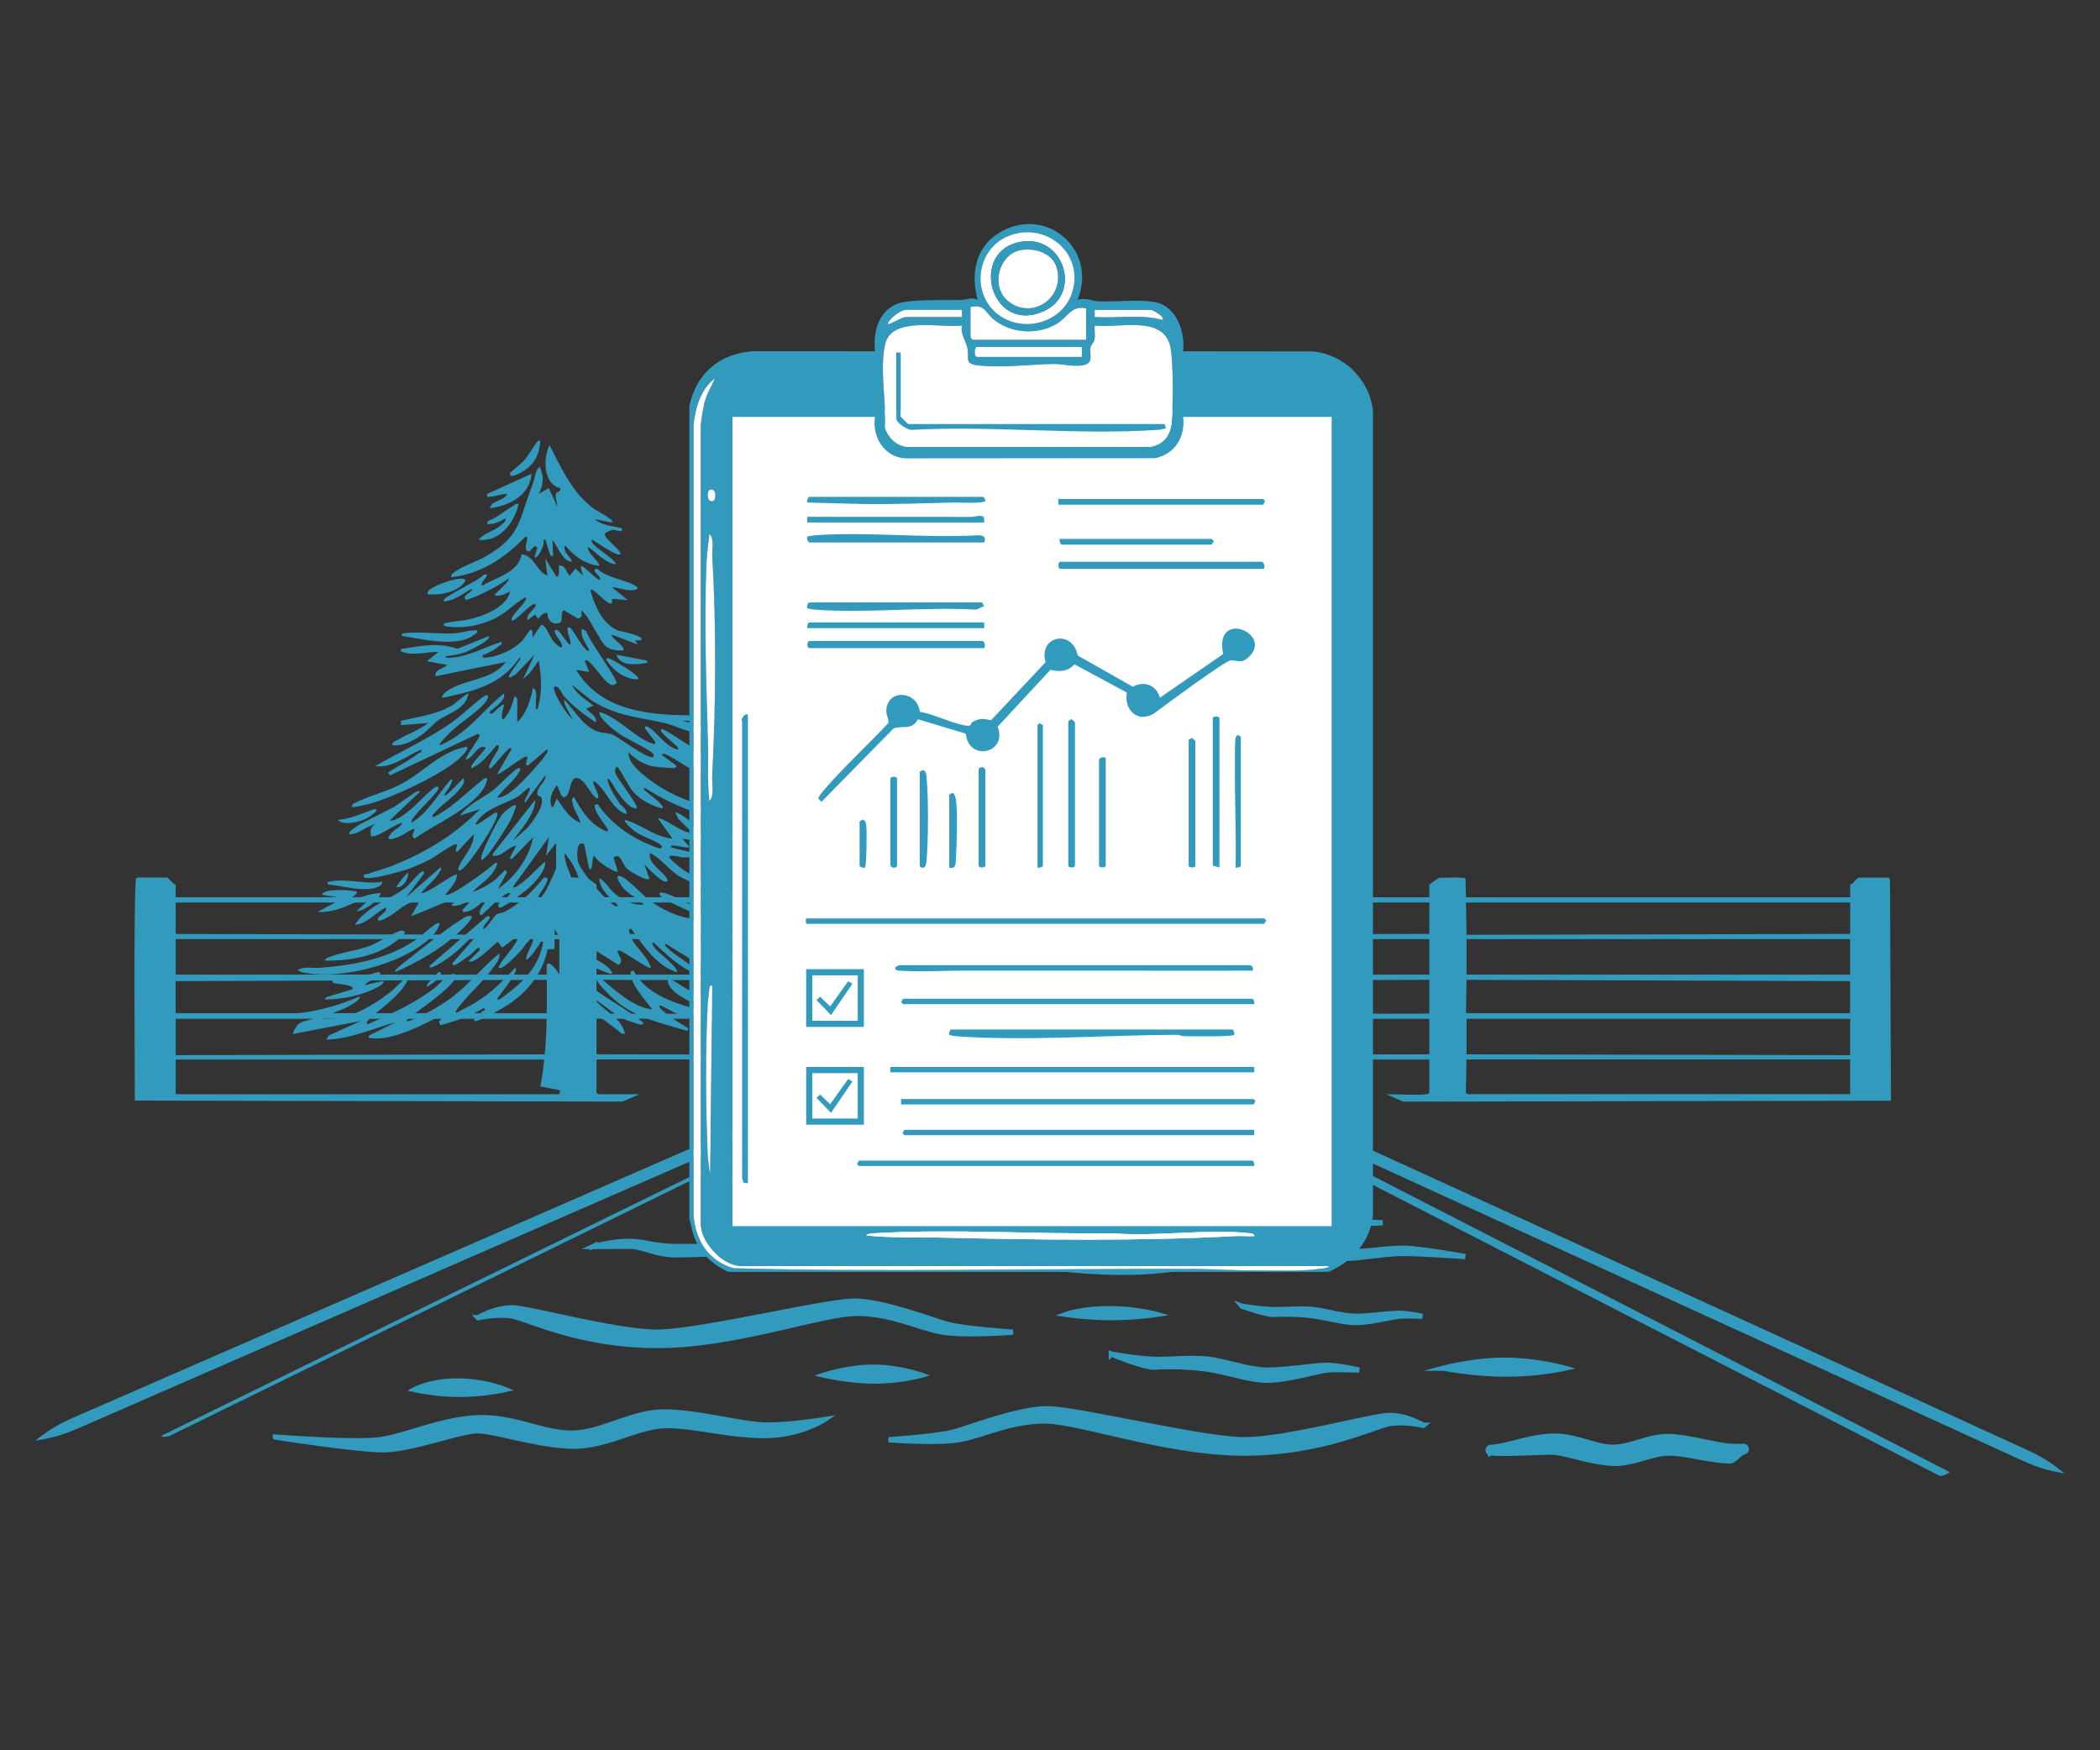
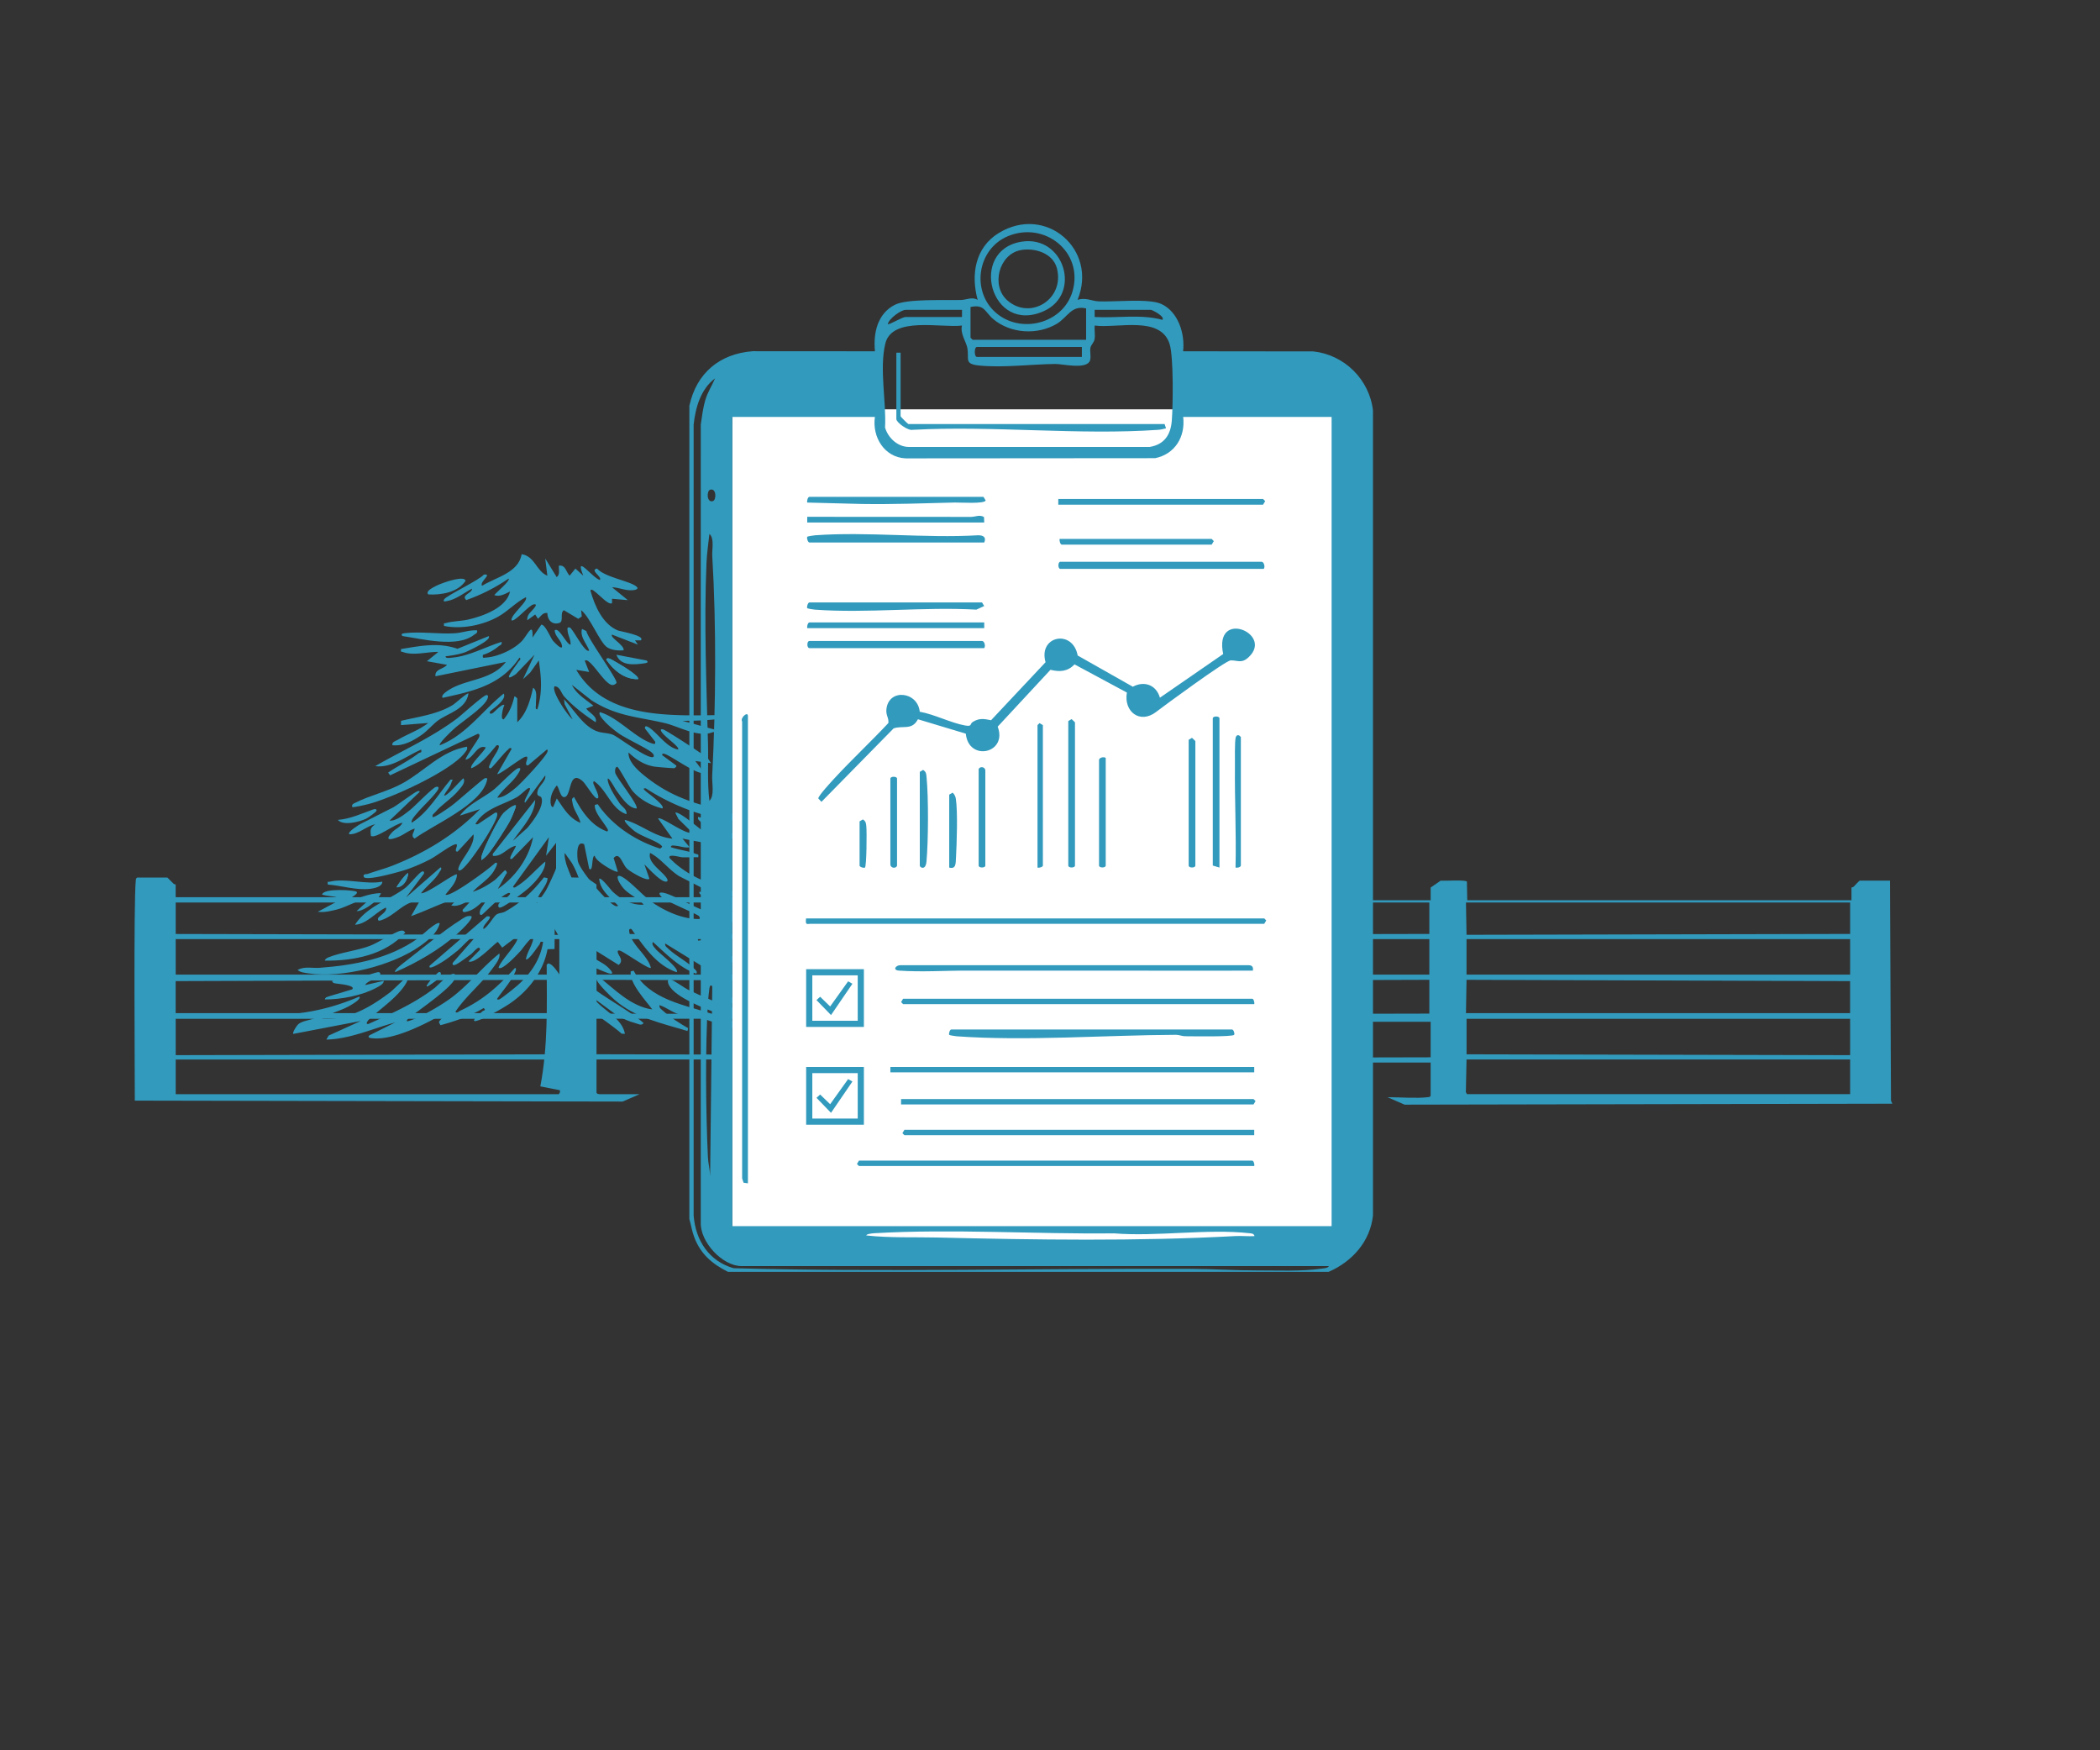
<svg xmlns="http://www.w3.org/2000/svg" width="300" height="250" fill="none">
  <rect width="100%" height="100%" fill="#333333" stroke="none" />
  <g fill="#329abd">
-     <path d="M295 210.501c-1.737-1.389-2.949-2.263-5.298-3.346l-41.518-19-38.005-17.386-14.87-6.799-3.019-1.379-1.389-.632-.66-.301-.322-.15-.214-.102c-.107-.037-.204-.123-.327-.102h-4.848-39.667-10.082-14.839-10.521-2.987-.767-.386c-.123.006-.263-.01-.386.011l-.327.14-1.453.632-6.157 2.687-86.601 37.764c-2.365 1.045-3.593 1.898-5.357 3.249 2.193-.37 3.652-.691 6.028-1.71l86.601-37.759 6.156-2.686 1.453-.633c.043-.016.032-.016.032-.016h.386.767 2.987 10.522 14.838 10.082 39.667 4.591l5.491 2.51 14.865 6.799 38.005 17.386 41.523 18.984c2.354 1.062 3.807 1.41 5.995 1.818l.011.021zm-16.514-.257l-15.894-8.162-33.737-17.316-30.642-15.729-7.62-3.909c-1.019-.526-1.791-.44-2.96-.44h-29.039-38.085-11.937c-1.363 0-2.719-.171-3.969.435l-21.177 10.376-35.114 17.204-23.708 11.615-1.223.601c-.917.45.536.332.885.161l16.994-8.323 34.428-16.871 27.044-13.251 2.719-1.33c1.147-.563-.934-.091-.22-.011.885.097 1.834 0 2.724 0h78.83c.569 0 1.212-.086 1.775 0-.386-.059-.144-.021 0 .07.247.155.531.273.789.402l3.094 1.587 26.877 13.793 34.675 17.799 21.939 11.261 1.088.558c.392.198 1.609-.445 1.47-.515l-.006-.005z" />
-     <path d="M84.761 178.036s3.051-.778 5.191-.729 3.432.675 6.414.729h8.243c2.29 0 4.96.601 7.556.601s6.108-.499 8.473-.499 6.714.751 9.845.751 5.647-.95 9.616-.95 13.358 2.494 20.303 2.494 17.096-2.869 19.997-2.869 7.786 1.228 11.599 1.228 5.953-.499 8.398-.499 8.929 1.196 8.929 1.196-6.108-.45-8.854-.45-6.028.697-8.398.697-7.631-1.03-11.374-1.03-9.309 3.025-20.228 3.025-17.938-2.344-20.378-2.344-6.944.896-9.77.896-6.414-1.046-9.771-1.046-6.028.445-8.398.445-5.341-.643-7.556-.643-5.497.198-8.167.198-4.58-1.217-6.489-1.217l-5.191.021.011-.005zm73.997 15.369s4.199.762 6.564.762 5.116-.306 7.481 0 5.721 1.528 8.317 1.528 6.869-.686 8.473-.686 4.58.686 4.58.686-3.357-.15-4.655 0-5.642 1.437-8.473 1.448c-2.365.011-5.422-1.067-8.242-1.528-3.132-.51-6.908-.435-7.642-.344-1.529.188-6.403-1.871-6.403-1.871v.005zm-90.453-5.196s2.365-1.411 4.81-1.411 14.806 3.475 20.759 3.475 23.965-4.424 28.164-4.424 11.144 2.746 13.509 3.357 9.159 1.067 9.159 1.067-6.639.537-9.996 0-7.25-2.67-12.286-2.67-17.401 4.58-28.47 4.58-18.394-3.738-20.759-4.199c-2.022-.392-4.885.23-4.885.23l-.005-.005zm137.902 7.218s4.279-1.142 8.752-1.142 8.564 1.142 8.564 1.142-3.711.842-8.275.842-9.036-.842-9.036-.842h-.005zM59.25 198.478s2.215-1.223 6.108-1.223 6.794 1.223 6.794 1.223-2.976.687-6.451.687-6.451-.687-6.451-.687zm-19.906 6.779s11.428.89 15.031.364 8.387-2.772 13.514-3.105c5.121-.332 9.417 2.103 13.535 2.183s8.312-2.719 12.672-2.992 11.412 1.651 14.769 1.812 8.875-.74 8.875-.74-3.491 2.322-8.757 2.269-10.195-1.545-14.088-1.411c-3.899.134-8.398 3.046-13.203 2.928s-10.94-2.14-13.385-2.199-9.765 2.816-13.884 2.714-15.074-1.818-15.074-1.818l-.005-.005zm173.595 2.263a.4.4 0 0 1 .016-.794l.477-.032c2.225-.236 5.218-1.475 8.376-1.566s5.76 1.442 8.296 1.577 5.17-1.443 7.857-1.518 6.992 1.217 9.057 1.378c.601.048 1.314.048 2.027.022.52-.022.59.718.081.793-.622.086-1.314 1.33-2.065 1.298-3.244-.139-6.247-1.126-8.65-1.132s-5.228 1.636-8.183 1.464-6.698-1.496-8.2-1.582-6.065.274-8.601.129l-.488-.037zm-95.209-11.101s3.433-1.142 7.02-1.142 6.87 1.142 6.87 1.142-2.977.842-6.639.842-7.251-.842-7.251-.842zm34.579-8.677s2.214-.815 6.108-.815 6.794.815 6.794.815-2.976.456-6.451.456-6.451-.456-6.451-.456zm-49.844-19.096s2.22-.451 3.77-.424 2.493.392 4.66.424h5.99c1.662 0 3.604.348 5.491.348l6.157-.289c1.721 0 4.88.434 7.153.434s4.103-.552 6.988-.552 9.701 1.448 14.747 1.448 12.42-1.668 14.527-1.668 5.658.713 8.43.713 4.328-.289 6.098-.289 6.489.697 6.489.697-4.435-.263-6.43-.263-4.382.407-6.098.407-5.545-.6-8.263-.6-6.763 1.759-14.694 1.759-13.031-1.362-14.806-1.362-5.046.52-7.1.52-4.66-.611-7.1-.611-4.382.257-6.098.257-3.882-.375-5.491-.375-3.99.118-5.931.118-3.325-.708-4.714-.708l-3.77.01-.005.006zm75.005 17.938s3.052.472 4.768.472 3.716-.188 5.432 0 4.156.949 6.044.949 4.992-.429 6.156-.429 3.325.429 3.325.429-2.44-.097-3.384 0-4.103.89-6.156.901c-1.722.005-3.937-.665-5.99-.949-2.28-.317-5.02-.269-5.551-.215-1.11.113-4.649-1.164-4.649-1.164l.005.006zm-35.444-12.919s1.722-.681 3.491-.681 10.758 1.673 15.08 1.673 17.413-2.134 20.459-2.134 8.097 1.324 9.813 1.619 6.655.515 6.655.515-4.826.258-7.266 0-5.266-1.287-8.929-1.287-12.64 2.21-20.684 2.21-13.363-1.802-15.079-2.027c-1.47-.188-3.55.112-3.55.112h.01zm-22.077-1.34s3.432-.52 7.02-.52a49.63 49.63 0 0 1 6.869.52s-2.976.381-6.639.381-7.25-.381-7.25-.381zm83.394 31.253s-2.365-1.41-4.811-1.41-14.806 3.475-20.758 3.475-23.966-4.425-28.165-4.425-11.143 2.746-13.508 3.357-9.16 1.068-9.16 1.068 6.639.536 9.996 0 7.251-2.671 12.286-2.671 17.402 4.58 28.47 4.58 18.394-3.738 20.759-4.199c2.022-.392 4.885.23 4.885.23l.006-.005z" stroke="#329abd" stroke-width=".75" stroke-miterlimit="10" />
-     <path d="M77.183 62.954c-.429-.097-.467.225-.66.466-.59.74-1.046 1.673-1.695 2.408-.349.397-1.92 1.614-1.952 1.743-.204.842 1.083.161 1.427-.016 1.914-1.003 2.762-2.44 2.88-4.601zm10.25 11.691c.091-.424-.215-.466-.467-.66-.74-.579-1.732-.981-2.504-1.598-2.837-2.284-4.338-5.652-5.953-8.811-.944 1.85-.928 5.588 1.539 6.151.15.536-.552.483-.622.756-.145.601.182 1.309.209 1.904l-1.234-2.665-1.432.82c.644-1.271.81-2.563.102-3.893-.665.66-.638 1.689-.971 2.515-1.968 4.934-1.566 7.331-6.585 10.237-1.33.772-3.352 1.421-4.515 2.258-.279.204-.617.37-.547.788 4.279-.483 7.636-2.735 10.564-5.743.472-.075.29.155.257.461-.032.322-.434 1.464.156 1.593.499.107.858-1.249 1.33-.51l-.408 1.33c.397.429 1.657-1.963 1.233-2.462.526-.086.322.043.429.29.199.445.273 1.078.499 1.56.145.306-.032.51.504.408l-.102-2.252c.708.842 1.33 2.735 2.467 3.073.895.263-.493-1.126-.569-1.282-.107-.236-.3-.783-.054-.971 1.298 1.507 2.773 2.628 4.821 2.869.338-.3-1.93-2.07-1.539-2.665 1.255.82 2.44 2.338 4.001 2.456-.488-.997-3.132-2.386-3.486-3.18-.048-.107-.037-.349.102-.306.585.332 3.507 2.435 4.001 2.049-.156-.912-2.397-2.183-2.268-2.966.289-.193.837-.493 1.158-.52.52-.048 1.464.59 1.314-.204-1.308-.386-2.858-.343-3.893-1.335l2.461.515v-.011zm-11.487-6.972l-6.36 2.874c-.021.391-.096.418.311.413.842-.005 1.705-.445 2.563-.413-.477 1.078-2.274.874-2.462 2.049 2.789-.375 5.663-1.807 5.947-4.923zm-1.845 4.312c-.424-.113-.558.145-.826.3-1.196.692-2.274 1.636-3.588 2.156l-.097.413c.928.07 1.807-.3 2.563-.82.322.311-.445.874-.735 1.11-.976.783-2.322.992-3.057 1.963 3.057.306 5.084-2.413 5.743-5.127l-.005.005z" />
    <path d="M78.207 82.238c-1.582-.617-1.786-2.799-3.689-3.078-.44 2.66-3.673 3.282-5.647 4.51-.456-.526 1.566-1.764.252-1.598-.697.826-5.416 3.024-5.684 3.55-.215.418.247.257.429.225 1.282-.209 2.445-1.185 3.566-1.77.064.654-1.63.89-.82 1.636 2.166-.767 4.161-1.78 6.049-3.073.279.306-1.823 2.022-2.049 2.36.751.311 1.587-.198 2.252-.515-.509 2.322-3.85 3.518-5.942 4.001-1.04.241-2.263.22-3.191.504-.29.091-.359-.123-.3.413 2.515.52 5.566-.097 7.776-1.346 1.394-.788 2.483-2.022 3.909-2.751.424.536-2.177 2.499-2.049 3.282.391.392 2.537-2.209 3.175-2.258.944-.182-.59 1.191-.686 1.368-.161.284-.279.558-.231.896l1.126-.82.408.611c.418-.37.686-.938 1.335-.82-.011.965.686 1.754 1.716 1.41.665-.22.022-1.442.644-1.813l2.054 1.228.499-.338-.091-.895c1.276.965 2.665 4.623 3.722 5.304.654.424 1.571.483 2.333.434.241-.681-2.032-1.872-1.641-2.252l3.69 1.432-.407-.611h.82c.761-.665-2.955-1.292-3.218-1.394-2.215-.88-3.352-3.529-3.963-5.679.064-.933 2.51 2.317 3.078 1.743v-.611l2.258.198-2.258-1.839c1.04.027 1.898.52 2.982.418.332-.032.949-.161.504-.526-.997-.815-4.456-1.287-5.636-2.569-1.089.263.794 1.169.408 1.641-1.121-.365-3.647-3.861-2.365-.617l-1.126-1.019-.821 1.019c-.531-.52-.563-1.582-1.539-1.432-.043.558.204 1.239-.311 1.636l-1.641-2.66.306 2.462.016.005zm-17.026 2.665c1.839.113 4.263-.3 5.33-1.947-.15-.745-2.703.123-3.185.3-.332.118-2.772 1.03-2.145 1.646zm6.975 5.132c-1.078-.075-2.113.349-3.169.418-2.263.139-5.019-.284-7.191-.011-.284.037-.601.113-.306.407 2.778.402 7.824 1.716 10.2-.156.247-.193.558-.236.467-.66zm24.209 4.306l-4.306-.82c.585 1.652 2.606 1.426 4.001 1.223.279-.043.67-.113.311-.402h-.005zm-1.238 2.666c.381-.333-2.15-1.866-2.397-2.011l-1.571-.895c-.263-.113-.552-.118-.542.139 1.019 1.496 2.612 2.815 4.51 2.767zm-24.203 2.054c-.156-.172-1.893 1.421-2.188 1.603-2.22 1.378-4.95 1.7-7.449 2.295v.611l3.899-.305c-1.325 1.035-2.944 1.56-4.365 2.408-.327.193-.88.295-.762.772 1.55.155 2.95-.628 4.167-1.47.863-.595 1.63-1.56 2.408-2.107 1.485-1.046 3.931-1.566 4.295-3.807h-.005zm15.812 57.208l-.225-12.699c.429-.439 5.668 3.443 6.285 4.071l.483.026c-.434-2.343-3.186-3.314-4.51-5.126l3.48 2.568c.794.413 1.598.789 2.472 1.014.402.102.933.461 1.223 0-2.649-2.301-6.928-4.178-9.218-6.773-.536-.611-1.373-2.435-2.161-2.354-.472.048.424 2.091.536 2.332l2.231 3.207c-1.957-.316-3.614-4.258-4.714-4.826-.279-.145-.322-.139-.52.102.027 5.791.193 11.61-.906 17.359M66.72 106.648c-3.706.644-5.995 3.422-9.09 5.165-2.236 1.255-4.708 1.753-6.816 2.826-.295.15-.584.187-.499.627.134.113 1.995-.332 2.343-.423 3.244-.842 11.846-4.736 13.766-7.358.204-.279.386-.418.295-.831v-.006z" />
    <path d="M61.799 116.698c-.091-.386.22-.488.408-.718.869-1.051 2.349-1.931 3.287-3.073.375-.461 1.062-1.105.713-1.748-.37.246-2.462 2.745-2.773 2.456.343-.719.853-1.089 1.078-1.899.075-.284.375-.396-.15-.354-1.78 2.097-3.185 4.661-5.54 6.151-.166-.38.493-1.035.724-1.324.633-.794 2.805-2.81 3.067-3.497.107-.278-.043-.354-.306-.305-.483.086-3.03 2.756-3.695 3.282-.761.595-2.011 1.641-2.965 1.544l4.306-4.102c.032-.156-.198-.134-.3-.097-.499.156-2.676 1.845-3.454 2.29l-4.757 2.419c-.188.112-1.882 1.131-1.534 1.442 1.367.011 2.392-1.158 3.689-1.432-.708.531-.708.724-.617 1.641.558.563 3.657-1.845 4.515-1.845-.3.623-.998.848-1.448 1.32-1.223 1.297-.247 1.137.885.681.82-.333 1.459-.923 2.301-1.185-.005.514-.67.986 0 1.431 2.692-1.978 9.572-4.874 10.339-8.328.07-.305.016-.343-.29-.289s-4.033 3.41-4.842 3.979c-.322.23-2.451 1.753-2.644 1.56zm11.892-1.641c-.257-.241-1.571.869-1.775 1.094-.745.821-2.596 4.601-2.987 5.733-.113.327-.209.617-.156.971.402-.252.826-.665 1.11-1.041.761-1.003 2.413-3.502 2.992-4.596.15-.284.933-2.048.815-2.155v-.006zm-25.429 2.054c.799.88 3.073.284 4.038-.171.274-.129 1.491-.976 1.496-1.164.016-.29-.306-.225-.542-.14-1.657.59-3.137 1.314-4.993 1.475zm55.38 1.437l.616-.52-4.515-1.33c-.091.386.22.488.407.719 1.153 1.405 3.497 2.536 5.331 2.359.59-.488-1.909-.96-1.845-1.228h.006zm-46.969 8.2c.997-.065 1.598-1.132 1.641-2.049-.354.065-1.737 1.963-1.641 2.049zm-2.057-.815c-2.365.461-5.229-.542-7.486 0-.311.075-.359-.145-.306.407 2 .156 4.022.848 6.054.617.552-.064 1.748-.3 1.743-1.024h-.005z" />
    <path d="M50.929 127.364c-.215-.203-4.671-.563-4.923.408.692.236 1.475.198 2.161.408.295.091.359-.118.3.413l-3.073 1.64c.971.124 1.754-.091 2.665-.305 1.432-.343 3.491-1.555 4.617-1.743.118-.021.338-.054.306.102l-2.048 1.85c.649.059 1.786-.66 2.354-1.137.472-.391.901-.847 1.132-1.426-1.738-.011-3.282.815-4.923 1.228.022-.376 1.839-1.057 1.437-1.432l-.005-.006zm16.406 3.491c-.735-.128-1.153.311-1.705.655-2.177 1.351-5.54 4.15-7.712 5.823-.231.177-1.716 1.266-1.453 1.518 3.03-1.314 6.355-3.218 8.822-5.432.338-.306 2.424-2.204 2.049-2.564zm-4.513 1.025c-.407-.381-2.638 1.812-3.094 2.134-4.113 2.923-9.074 3.845-14.034 4.22-1.051.081-2.231-.246-3.175.311.375.354 1.062.413 1.561.488 4.724.724 12.023-1.115 15.938-3.909 1.142-.815 2.435-1.812 2.805-3.244zm-16.408 5.33c4.102.054 8.65-.82 11.481-4-.225-.301-.3-.327-.67-.268-.703.107-3.271 1.742-4.403 2.166-1.845.686-4.086.917-5.792 1.593-.247.096-.563.214-.617.509zm44.098 1.437l-.407.102c-.225 1.679 2.14 4.14 3.078 5.432-3.046-.412-5.389-2.885-7.695-4.713-.504-.081-.332.348-.198.606.37.691 1.915 2.225 2.558 2.778 3.003 2.574 6.666 3.281 10.361 4.413l.102-.408c-1.132-.627-2.622-1.592-3.582-2.472-.252-.23-.59-.413-.52-.815.981.306 1.7.96 2.713 1.287 1.196.386 2.435.392 3.615.692 1.324.338 3.657 1.437 4.858 1.314.311-.032.515-.032.708-.322l-2.456-1.131.3-.338c1.18-.113 7.127.911 7.701.338.15-.537-.483-.521-.869-.665-1.335-.505-2.692-.59-4.054-.976-.584-.574 1.523-.397 1.743-.408.247-.011.761.155.713-.204l-5.33-.82c-.59.595 1.362 1.158 1.437 1.233.204.209.037.424-.306.413-1.046-.048-5.314-1.957-6.505-2.526-.767-.364-2.086-1.394-2.735-1.576-.509-.145-.306.59-.193.809.922 1.813 5.234 3.379 7.074 4.108.043.386-.419.172-.617.107-4.113-1.367-9.229-2.064-11.487-6.258h-.005zm-38.357 2.049c.429-.708 1.534-.74 2.054-1.325.231-.252.118-.488-.113-.514-.3-.043-2.134.649-2.724.761-1.335.247-2.628.199-3.936.472.08.402.418.349.719.408.198.037 2.746.246 2.15.82l-3.239.971c-.257.102-.601.123-.66.466 2.279.016 5.261-.547 7.288-1.63.306-.161 1.201-.584 1.121-1.03l-2.665.612.005-.011zm8.82.209c.064.075 1.491-.96 1.641-1.126.182-.198.606-.949.102-.922-.134.005-1.931 1.839-1.743 2.048zm45.131-1.233h3.18c.037 0 .364-.327.305-.408-.997-.343-1.92-.257-2.912.059-.22.07-.622.048-.573.349zm2.667 2.665c1.405.66 3.357 1.432 4.714.311.011-.273-1.812-.477-2.15-.509-.574-.059-1.4-.07-1.995-.076-.268 0-.451-.182-.563.274h-.006zm5.127 1.646c-.864-.3-1.765-.204-2.666-.204.424.547 2.274.971 2.666.204z" />
    <path d="M109.235 131.311c-.66-.284-3.609-.938-3.743-1.078-.472-.477 1.55-.697 1.641-.82.048-.268 0-.349-.215-.499-.718-.504-2.955-.247-3.882-.729l1.957-.193.708-.413c-3.625-1.035-7.379-2.226-10.05-5.03-.268-.649 1.544-.113 1.743-.102.783.037 1.571-.022 2.354 0 .091-.52-.08-.37-.407-.504-1.024-.408-2.413-.558-3.486-.933-.054-.349.488-.22.713-.199.633.054 1.271.338 1.952.199l-1.024-1.228 5.33 1.024c-.225-1.132-1.501-1.427-2.236-1.963-.6-.44-3.689-3.078-4.118-2.751l.445.885 2.016 1.984c-1.056.29-4.456-2.397-4.923-2.048l2.049 2.869c-2.504-.204-4.44-2.033-6.768-2.666-.263.242 1.142 1.438 1.367 1.604 1.062.783 2.944 1.298 3.754 1.989.322.274.14.263-.096.504-3.529-1.12-6.848-3.303-8.929-6.349l-.408.102c-.113.981 1.105 2.295 1.603 3.116.107.177.44.536.139.681-2.295-.848-3.598-2.869-4.714-4.923-.424.284-.279.434-.22.826.156 1.061.912 1.85 1.137 2.863-1.646-.67-2.429-2.118-3.384-3.485l-.515 1.228c-.257.059-.349-.408-.365-.569-.096-.911.311-1.812.88-2.509.397.386.504 1.914 1.212 1.624.901-.37.51-3.936 2.483-2.241.402.343 1.652 2.44 2.049 2.461.569.032-.295-1.539-.343-1.7-.064-.204-.349-.611-.064-.756 1.856 1.282 2.445 3.995 4.617 4.714.096-.735-.622-1.03-.987-1.571-.552-.815-1.534-2.312-1.678-3.245-.161-1.035 1.072 1.207 1.148 1.314.697.933 1.748 2.639 2.955 2.687.392-.376-2.842-4.36-3.03-5.073-.08-.301-.016-.88.263-.874.231.005 1.711 2.863 2.15 3.383 1.056 1.271 2.73 2.183 4.311 2.558.445-.423-2.043-2.155-2.365-2.456-.166-.155-.579-.472 0-.413 2.435 1.588 5.347 2.939 8.151 3.744.848.246 4.628 1.388 5.079.455.096-.402-.596-.488-.864-.568-4.74-1.4-8.151-1.995-12.248-5.191-1.03-.799-2.676-2.172-2.585-3.572 1.056 1.019 2.242 1.797 3.716 2.027.311.049 2.697.253 2.832.215.091-.021.413-.279.225-.402l-1.952-1.437c-.059-.247.097-.252.3-.204.847.198 4.977 3.255 5.641 2.665l-1.228-1.636 2.258.306c-.188-.241-.29-.499-.51-.718-.434-.44-5.942-4.017-6.354-4.108-.145-.032-.354-.038-.311.102.027.665 2.805 2.397 2.456 2.772-1.732-.284-3.169-2.735-4.413-3.282-.252-.107-.381.043-.3.3l1.432 1.856c.064.279-.016.386-.3.3-2.467-.734-4.993-3.791-7.594-4.51-.231.343.408.998.611 1.234.51.59 1.335 1.249 1.968 1.721 1.073.799 4.413 2.311 4.912 2.885.156.177.263.231.198.52-.601.606-5.041-2.81-5.802-3.121-.681-.279-1.502-.241-2.193-.472-2.038-.675-3.384-3.137-4.821-4.611l.102.718 1.132 2.151c-.697-.51-3.11-4.081-2.563-4.714.745.005.944.981 1.346 1.427 1.228 1.373 2.95 2.687 4.505 3.7.322-.82-.944-1.356-1.335-1.952l1.024-.402c-1.121-.922-2.392-1.614-3.073-2.976l2.81 2.215c3.652 2.306 6.564 2.322 10.495 3.25 1.925.455 4.698 2.086 6.719 1.324.284-.107.349.07.284-.429l-4.51-1.228c1.587 0 3.223-.048 4.805-.225.365-.043.885-.113.735-.595-7.202.064-16.528.648-20.716-6.462l1.845.306-.611-1.539c-.043-.139.193-.15.306-.102.997.456 2.687 3.588 3.689 3.502.188-.016.483-.177.515-.327.113-.558-4.044-6.21-4.306-7.379l-.617-.306c-.338 1.089.649 2.086 1.024 3.073-.542.536-2.343-3.121-2.772-3.276-.429-.086-.332.204-.306.509.064.676.488 1.244.407 1.952-.59-.08-1.673-2.59-2.252-2.049.022.778.788 1.309.987 1.984.359 1.212-1.078-.295-1.282-.563-.332-.44-1.105-2.327-1.63-2.231l-1.255 1.834c.129-2.445-.756-.284-1.534.52-1.158 1.201-3.395 2.209-5.057 2.333-.429.032-.563.15-.488-.386.735-.193 1.625-.702 2.199-1.19.236-.198.568-.231.466-.66-2.306.713-4.639 2.043-7.079 2.252-.225.022-.955.166-.917-.198.933-.102 1.925-.263 2.805-.579.332-.118 3.872-1.764 3.346-2.295l-4.462 1.807c-2.703-.955-5.309-.408-8.049.037-.064.499 0 .327.284.429 1.491.558 3.491-.054 5.046-.021l-1.641 1.33 2.869.515c-.45.601-1.802.622-1.641 1.636l10.05-2.048c-1.839 2.429-5.078 2.429-7.524 3.652-.338.166-1.92 1.04-1.501 1.475 4.328-.944 8.371-1.818 10.972-5.743.327.193-.08.461-.188.633-.434.708-2.536 3.223-.327 1.727l2.66-2.772-1.641 3.486 1.019-.928 1.233-1.738c.37 2.44.542 4.58-.204 6.971-.354.049-.193-.466-.204-.713-.027-.718.279-1.963-.407-2.359-.402 1.759-.901 3.646-2.258 4.922v-3.383c0-.038-.332-.365-.407-.306-.284 1.185-.724 2.354-1.539 3.277-.552.032-.038-1.792.102-2.044-.295-.252-1.4.976-1.636 1.132-.263.172-.536.177-.413-.204.048-.161 2.494-1.657 1.952-2.563-3.051 2.451-5.347 5.893-9.127 7.384-.225-.241 1.764-2.107 2.049-2.359 1.153-1.057 4.242-3.014 4.757-4.274.097-.241.172-.531-.134-.536-.418-.011-3.577 2.869-4.226 3.357-3.727 2.784-7.679 4.483-11.669 6.789 2.386.317 4.462-1.469 6.558-2.359.134.536-.172.359-.386.531-1.25.997-2.992 1.823-4.328 2.756l.284.386 12.532-5.931c.311.043.257.295.145.547-.145.327-2.032 3.003-1.888 3.143 1.132-.177 1.62-2.204 2.869-1.743-.177.558-2.413 2.574-2.049 2.976 1.502-.643 2.558-2.07 3.593-3.277.413-.085.365.177.263.467-.225.622-.895 1.4-1.153 2.134-.054.156-.418.719.064.676.172-.016 1.866-2.156 2.36-2.563.166-.134.413-.542.617-.204l-2.054 3.588c.22.214 3.352-2.269 4.006-2.457.81-.235-.392 1.277.402 1.223l2.671-2.252c.155-.032.129.198.096.3-.241.778-3.706 4.473-4.505 5.132-.697.579-1.727 1.427-2.665 1.437.842-1.319 2.236-2.177 3.035-3.528.118-.204.531-.848-.059-.676-.558.166-2.778 2.504-3.496 3.067-1.603 1.261-3.588 2.033-4.816 3.695l2.869-.922c-3.561 3.636-7.744 6.188-12.463 8.055-1.158.455-2.37.766-3.539 1.185-.273.096-.724-.038-.611.402.188.751 5.475-.799 6.146-1.03a27.26 27.26 0 0 0 3.293-1.421c.949-.482 2.799-1.925 3.588-2.156s-.343 1.116.402 1.019l2.258-2.456c.215 1.668-1.77 3.497-2.15 4.821-.075.263.048.408.3.301 1.051-.451 5.18-6.747 5.239-7.894.016-.327.027-.354-.316-.317l-2.462 1.641c-.456.049-.322-.064-.139-.343 1.292-1.946 3.867-2.477 5.711-3.518.531-.3 1.367-1.158 1.609-1.265.955-.419-.874 1.877-.413 2.048l2.874-3.893c.15.804-.906 1.453-1.089 2.204-.231.922.408.606.547 1.003.429 1.206-1.255 3.384-2.016 4.29l-2.059 1.839c1.185-1.743 3.121-3.678 3.18-5.845l-6.049 7.695c-.048.344-.011.328.306.311 1.142-.064 1.861-1.238 2.971-1.442.129.129-1.416 2.231-.515 1.845l2.976-3.073c-.568 2.976-2.558 5.711-5.025 7.384l1.169-2.118c.284-.177-.027-.547-.139-.542-.102.006-1.148 1.159-1.469 1.395-.917.681-2.049 1.346-3.142 1.673.917-1.003 2.22-1.738 2.96-2.885.113-.172.928-1.523.22-1.218-.772.778-6.467 4.982-7.079 4.51.649-.863 1.582-1.7 1.641-2.869-.295-.289-4.231 2.767-5.127 2.666.81-1.084 1.957-1.818 2.622-3.014.102-.183.451-.515.145-.676L58 128.19l2.558-3.389c.086-.257-.054-.408-.3-.3-.424.182-1.77 1.877-2.381 2.338-2.279 1.727-5.475 2.611-7.159 5.244 1.684-.096 2.923-1.758 4.413-2.456.214.622-.858 1.078-1.126 1.539-.075.521.343.306.622.21 1.823-.649 3.314-2.81 5.325-2.676l-1.228 2.155c2.102-.745 4.129-1.78 6.258-2.456.102-.032.332-.053.3.097l-.82.82c1.003.317 2.145-.536 3.073-.922l-1.432 1.539c-.097.488.402.333.67.257 1.121-.3 1.941-1.206 2.713-2.005.081.702-.767 1.287-.917 1.957-.059.258-.08.66.295.504.944-.815 2.601-2.617 3.7-3.072.091-.038.338-.054.306.101-.209.467-1.518 1.186-1.63 1.443-.097.209-.107.611.295.499.713-.199 3.464-2.274 4.102-2.875.922-.863 2.327-2.386 2.263-3.684-1.271 1.046-2.558 2.596-3.936 3.448-.177.108-.525.44-.676.145l5.127-7.079-.407 2.666 1.432-1.845v3.588c0 .236-1.169 2.702-1.4 3.11-.386.686-.901 1.287-1.367 1.914-.091-1.126 1.62-2.547 1.539-3.587l-.509-.097c-1.593 2.022-3.309 3.652-5.566 4.896-.375.209-.874.167-1.223.419-.451.327-1.164 1.705-1.834 2.059-.343-.499 1.813-1.974.456-1.802l-8.146 7.036c-.327.761 1.469-.338 1.625-.429.837-.494 1.609-1.132 2.37-1.732.547-.435 1.496-1.582 2.059-1.84.091-.043.338-.053.306.102l-3.073 3.491c-.054.306 0 .365.306.306.354-.065 1.925-1.25 2.338-1.561.295-.225 1.233-1.448 1.244-.6l-1.636 1.646c.949.515 3.899-2.772 4.204-2.767l.611.81 2.156-1.636c.526.67-2.569 3.636-2.665 4.51.509.461 2.805-2.048 3.18-2.456.134-.15 2.129-2.928 1.7-1.378-.241.868-.821 1.694-.987 2.606.332.322 1.689-1.807 1.925-2.075.172-.199 0-.521.531-.381-.391 2.472-1.678 4.397-3.486 6.054-.413.381-2.402 1.995-2.778 2.151-.123.048-.343.037-.3-.097.794-1.147 1.92-2.386 2.504-3.652.091-.193.327-.633.059-.761-2.429 2.665-4.526 4.585-7.829 6.119-.188.085-.531.445-.686.134 1.48-2.21 3.663-3.931 5.218-6.066.413-.568 1.255-1.544 1.046-2.236-2.585 2.076-4.58 4.746-7.304 6.645-1.41.981-4.006 2.499-5.62 2.992-.397.123-.365-.064-.102-.306 1.073-.981 7.036-4.88 6.773-6.145-.231-1.11-2.553 1.405-2.982 1.732-2.923 2.236-6.097 3.641-9.433 5.132-.552.129-.107-.467-.027-.547 1.555-1.512 3.486-2.751 4.848-4.483.118-.15 1.212-1.566.52-1.529-.15.011-1.866 1.738-2.263 2.043-2.789 2.129-6.103 4.055-9.739 3.803 1.266-.912 2.848-1.169 4.161-1.99.209-.129 1.48-.863 1.169-1.19-3.014 1.292-6.151 2.155-9.433 2.461-.327.268.022.375.306.408 1.142.144 2.258-.21 3.389-.204-.713.745-2.145.627-2.95 1.255-.252.198-.917 1.254-.745 1.41l9.637-1.845-4.58 2.081-.338.579c3.438-.096 6.585-1.56 9.846-2.456l-3.69 1.845c-.29.3.016.37.3.407 3.041.386 7.642-1.995 10.264-3.485.3.423-.552.804-.633 1.222l.215.413c2.134-.59 4.258-1.303 6.162-2.451.44.338-.021.338-.161.467-.129.118-1.925 1.603-.88 1.368 1.051-.242 3.765-1.792 4.735-2.446 2.681-1.802 4.848-4.58 5.438-7.792l1.003-.027.021-2.852 1.539 2.665.922-1.223c.198 1.175.354 2.263 1.33 3.078.424.354 3.352 1.641 3.942 1.802 1.115.311-.043-.82-.365-1.072-1.266-.998-3.346-1.475-3.47-3.4l5.234 3.271c.767-.611.059-1.223-.102-1.738-.086-.273.027-.38.3-.3.617.182 4.156 2.73 4.413 2.456-.381-1.689-2.767-3.303-3.067-5.035-.048-.274-.107-.622.295-.504 1.684 2.375 3.566 5.217 6.462 6.156.445-.494-2.52-2.719-2.976-3.277-.182-.22-.697-.729-.408-1.029 1.823 1.657 3.786 3.673 6.151 4.515.332-.257-.231-.665-.402-.826-1.056-1.019-2.52-1.727-3.598-2.762-.22-.214-.477-.359-.408-.718l5.4 3.319 3.008.579c.392-.337-1.281-1.169-1.641-1.024-.692-.67 4.07.413 3.69-.815-1.716-.558-3.738-.456-5.127-1.748.949-.027 1.823-.145 2.676-.612.284-.155.504.022.402-.514l-3.689.407c-.37-.381 1.394-1.308 1.55-1.651.15-.338-.183-.762.08-.917 2.826-.741 5.926.681 8.553.707 1.507.016-.026-.879-.691-1.163l-.011-.022zm-28.347-7.958c-.134-.499-.268-.997-.215-1.523l.981 1.373c.81 1.357 1.271 2.853 1.678 4.371-.692.734-2.359-3.894-2.451-4.216l.005-.005zm18.855 5.041l2.461 1.947c-1.388.514-7.169-3.475-7.995-2.767.027.584 1.024.992 1.502 1.265.67.386 3.936 1.78 4.14 2.011.129.145.118.231.097.413-2.14.054-4.349-.858-6.135-1.963-1.641-1.013-2.762-2.402-4.226-3.566-1.609-1.282-1.711-.429-.708.912.837 1.121 2.193 1.523 3.073 2.568-1.678.113-3.223-.745-4.413-1.839-.252-.23-1.673-2.14-1.941-1.85.156 1.689 1.609 2.671 2.665 3.797.032.155-.198.128-.3.096-1.11-.343-5.245-5.228-5.422-6.478-.102-.713-.247-2.981.912-2.349l.713 3.491c.622.596.29-1.93.815-1.844-.043.697 3.041 2.515 3.282 2.252l-.601-1.931c.869-1.002 1.217.869 1.93 1.534.397.37 2.773 1.829 3.185 1.427l-.719-2.049c.579.552 2.317 2.494 3.078 2.456.284-.016.284-.23.102-.509-.676-1.03-2.789-2.226-2.36-3.588 1.561.821 2.569 2.301 4.097 3.287.322.21 4.655 2.28 4.413 2.457l-1.437-.204c-.531.536 2.982 1.678 3.352 1.877.461.241 1.083.541 1.362.992l-4.923-1.845z" />
    <path d="M73.691 115.057c.118.113-.665 1.877-.815 2.156-.585 1.099-2.231 3.593-2.992 4.596-.284.375-.708.788-1.11 1.04-.054-.354.043-.643.156-.971.391-1.126 2.242-4.912 2.987-5.732.204-.225 1.518-1.335 1.775-1.094v.005zm29.949 3.491c-.064.268 2.429.74 1.845 1.228-1.834.183-4.178-.954-5.331-2.359-.187-.231-.498-.333-.407-.719l4.515 1.33-.617.52h-.005zM91.127 97.007c-1.898.043-3.491-1.276-4.51-2.767-.011-.252.279-.247.542-.139.402.172 1.142.644 1.571.896.247.145 2.778 1.678 2.397 2.011zm-30.152 43.898c-.188-.209 1.609-2.038 1.743-2.048.504-.027.081.724-.102.922-.15.166-1.577 1.201-1.641 1.126zm-4.302-14.157c-.096-.086 1.282-1.984 1.641-2.049-.038.917-.644 1.984-1.641 2.049z" />
    <path d="M88.937 157.347l2.435-1.062h-.15-5.577c-.182-.022-.316-.016-.429-.193v-4.762h17.515l1.609-.703-19.124-.043v-5.073h57.15v1.545h4.676l-.686-21.681c-1.003-.225-2.934.021-3.995.096v2.682H85.21v-1.818l-1.426-.982c-.536.054-3.572-.15-3.748.134l-.048 2.666H25.095v-1.818s-.204-.016-.306-.118l-.869-.869h-4.328c-.177.107-.172.247-.193.429-.322 2.74-.134 28.62-.139 31.43l69.671.134.005.006zm-3.716-28.433h57.149v4.607l-57.149-.124v-4.483zm0 5.223h57.149v5.073H85.221v-5.073zm0 5.813l57.149.188v4.762l-57.149-.123v-4.827zM25.1 128.914h54.881l-.08 4.612-54.801-.123v-4.484-.005zm0 5.223h54.801v5.073H25.1v-5.073zm0 6.001l54.795-.188.081 4.762H25.095v-4.579l.005.005zm0 5.379h54.801v5.073l-54.801.123v-5.196zm0 5.818h54.801l.097 4.671-.161.279H25.1v-4.95z" />
-     <path d="M270.14 157.213l-.139-31.43c-.022-.183-.017-.317-.193-.429h-4.328c-.059 0-.74.745-.869.868-.107.102-.306.102-.306.118v1.818h-54.891l-.049-2.665c-.177-.284-3.212-.081-3.748-.134l-1.427.981v1.818h-57.149v-2.681c-1.062-.075-2.992-.327-3.995-.097-.183.043-.472 12.324-.687 21.681h4.677v-1.544h57.149v5.073l-19.123.043 1.609.702h17.514v4.762c-.107.177-.247.172-.429.193-1.577.188-3.904 0-5.577 0h-.15l2.434 1.062 69.672-.134.005-.005zm-65.95-23.816l-57.149.124v-4.607h57.149v4.483zm0 5.814h-57.149v-5.074h57.149v5.074zm0 5.566l-57.149.123v-4.762l57.149-.187v4.826zm60.115-11.38l-54.8.124-.081-4.612h54.881v4.483.005zm0 5.814h-54.8v-5.074h54.8v5.074zm0 5.502h-54.881l.081-4.762 54.795.187v4.575h.005zm0 6l-54.795-.123v-5.073h54.795v5.196zm0 5.567h-54.736l-.161-.279.097-4.671h54.8v4.95z" />
+     <path d="M270.14 157.213l-.139-31.43h-4.328c-.059 0-.74.745-.869.868-.107.102-.306.102-.306.118v1.818h-54.891l-.049-2.665c-.177-.284-3.212-.081-3.748-.134l-1.427.981v1.818h-57.149v-2.681c-1.062-.075-2.992-.327-3.995-.097-.183.043-.472 12.324-.687 21.681h4.677v-1.544h57.149v5.073l-19.123.043 1.609.702h17.514v4.762c-.107.177-.247.172-.429.193-1.577.188-3.904 0-5.577 0h-.15l2.434 1.062 69.672-.134.005-.005zm-65.95-23.816l-57.149.124v-4.607h57.149v4.483zm0 5.814h-57.149v-5.074h57.149v5.074zm0 5.566l-57.149.123v-4.762l57.149-.187v4.826zm60.115-11.38l-54.8.124-.081-4.612h54.881v4.483.005zm0 5.814h-54.8v-5.074h54.8v5.074zm0 5.502h-54.881l.081-4.762 54.795.187v4.575h.005zm0 6l-54.795-.123v-5.073h54.795v5.196zm0 5.567h-54.736l-.161-.279.097-4.671h54.8v4.95z" />
  </g>
  <path d="M192.772 58.465h-88.167v119.351h88.167V58.465z" fill="#fff" />
  <path d="M98.491 57.918c1.013-4.633 4.328-7.406 9.063-7.754l17.439.011c-.252-2.606.349-5.368 2.842-6.639 1.77-.901 7.235-.611 9.498-.692.799-.027 1.544-.488 2.332-.011-.986-3.614-.364-7.47 2.998-9.54 6.736-4.14 14.222 2.365 11.272 9.54 1.132-.381 2.049.161 2.955.209 2.295.113 7.191-.45 9.004.37 2.429 1.099 3.411 4.285 3.121 6.762l18.63.022c4.413.488 7.979 4.001 8.494 8.43v114.991c-.407 3.743-2.987 6.585-6.328 8.044h-85.823c-2.236-1.137-3.861-2.488-4.789-4.896-.338-.88-.467-1.754-.719-2.649V57.918h.011zm43.695-13.321c3.561 3.201 9.69 1.662 11.036-2.992 1.62-5.604-4.011-10.087-9.277-7.851-4.29 1.823-5.213 7.738-1.759 10.843zm12.977-.542c-2.118-.51-2.659 1.292-4.215 2.209-2.767 1.625-6.569 1.389-9.041-.676-1.217-1.019-1.233-2.172-3.26-1.737v4.381l.305.306h16.206v-4.483h.005zm-17.734.204h-8.054c-.66 0-2.392 1.249-2.548 2.038.177.145 2.054-1.019 2.548-1.019h8.054V44.26zm27.006 0h-8.054v1.019c3.185.188 6.601-.44 9.679.408.408-.488-1.426-1.389-1.63-1.432l.005.005zm-27.006 2.241c-2.922.381-10.017-1.384-10.961 2.596-.858 3.604.166 8.253-.032 11.969.423 1.459 1.769 2.74 3.341 2.773h34.46c2.107-.343 3.008-1.748 3.164-3.77.172-2.177.263-9.068-.311-10.918-1.276-4.124-7.492-2.215-10.709-2.649-.054.617.091 1.325-.011 1.925-.086.542-.509.794-.595 1.244-.102.563.112 1.25-.049 1.786-.418 1.389-3.914.52-4.955.531-3.523.038-7.266.558-10.811.231-2.3-.215-1.474-.89-1.769-2.51-.167-.928-1.051-2.032-.767-3.207h.005zm17.123 3.057h-14.983c-.418 0-.418 1.426 0 1.426h14.983v-1.426zm35.265 131.283h-83.888c-2.729 0-5.915-3.449-5.818-6.21V60.659c.177-1.212.316-2.429.675-3.604.328-1.067.933-2 1.368-3.014-2.043 1.523-2.805 4.172-3.062 6.617v112.953c.268 3.566 2.198 6.542 5.716 7.534 21.719.585 43.572.006 65.349.091 3.095.011 6.248.231 9.38.226 2.895-.011 6.306.16 9.137-.242.258-.037 1.116-.08 1.148-.38h-.005zM124.993 59.549H104.61v115.586h85.62V59.549h-21.204c.332 2.826-1.159 5.304-3.995 5.894l-35.667.027c-3.041-.15-4.794-3.057-4.376-5.92h.005zm-23.547 10.398c-.515.161-.509 1.909.402 1.625.515-.161.51-1.909-.402-1.625zm-.102 44.44c.762-.751.343-2.494.397-3.577.52-9.942.606-21.467.011-31.387-.059-.965.332-2.531-.408-3.159-.145 1.335-.365 2.837-.418 4.167-.359 8.553-.006 17.359.22 25.891.069 2.692-.129 5.384.198 8.06v.005zm.408 26.502c-.263-.343-.37.027-.408.306-.075.611-.177 1.431-.214 2.032-.387 6.634-.306 15.364 0 22.035.042.885.295 1.845.316 2.746l.306-27.114v-.005zm77.463 35.672c-.075-.37-.402-.381-.708-.413-5.996-.675-13.251.515-19.381.016-11.165.134-23.064-.67-34.251-.016-.23.011-1.12.107-1.115.317 3.357.37 6.73.219 10.103.295 14.114.332 28.508.552 42.59-.204.912-.048 1.845.053 2.762.005z" fill="#329abd" />
  <path d="M106.845 169.021v-66.764c0-.703-1.153.279-.826.804v65.258l.204.611.622.091z" fill="#fff" />
  <path d="M151.184 72.087h29.253l.305-.51-.305-.306h-29.253v.815zm-10.683-1.121h-24.872c-.22 0-.391.585-.306.815l7.846.204c4.381.07 8.875-.102 13.246-.209.723-.016 4.279.225 4.392-.3l-.306-.504v-.005zm10.882 6.011c-.08.236.092.815.306.815h21.408l.305-.504-.305-.311h-21.714zm-36.057-2.343h25.279l-.032-.783c-.622-.381-1.217-.021-1.898-.021-7.782.011-15.574-.032-23.355-.011v.815h.006zm65.212 6.623c.231-.316.011-1.019-.306-1.019h-28.743c-.386 0-.386 1.019 0 1.019h29.049zm-39.934-3.77c.332-.761-.145-1.051-.906-1.03-7.588.44-15.745-.542-23.263 0-.21.016-1.068.145-1.11.215-.113.172.096.815.305.815h24.974zm-.306 8.564H115.63c-.209 0-.418.638-.305.815.048.07.906.204 1.11.215 7.448.536 15.535-.424 23.048-.005l1.116-.515-.306-.509h.005zm.306 2.853h-24.973c-.215 0-.387.579-.306.815h25.279v-.815zm-.001 3.668c.231-.316.011-1.019-.306-1.019h-24.668c-.386 0-.386 1.019 0 1.019h24.974z" fill="#329abd" />
-   <path d="M137.429 46.501c-.284 1.174.6 2.279.767 3.207.295 1.619-.531 2.295 1.769 2.51 3.545.327 7.288-.193 10.811-.231 1.041-.011 4.537.858 4.955-.531.161-.542-.053-1.228.049-1.786.08-.45.504-.702.595-1.244.096-.601-.043-1.309.011-1.925 3.217.429 9.427-1.475 10.709 2.649.574 1.845.482 8.741.311 10.918-.161 2.027-1.057 3.432-3.164 3.765h-34.46c-1.572-.027-2.918-1.308-3.341-2.767.198-3.711-.826-8.366.032-11.969.949-3.979 8.044-2.215 10.961-2.596h-.005zm-8.768 3.872h-.611v9.481c0 .499 1.705 1.711 2.332 1.539 11.455-.622 23.724.794 35.083 0 .396-.027.734-.123 1.11-.215l-.204-.611h-36.595c-.08 0-1.121-1.04-1.121-1.121v-9.074h.006zm61.155 130.468c-.032.3-.885.343-1.147.38-2.832.402-6.243.231-9.138.242-3.132.01-6.285-.21-9.38-.226-21.777-.085-43.63.494-65.349-.091-3.517-.992-5.448-3.968-5.716-7.534V60.659c.257-2.445 1.019-5.095 3.062-6.617-.434 1.014-1.04 1.947-1.367 3.014-.36 1.174-.499 2.392-.676 3.604v113.972c-.097 2.761 3.089 6.21 5.818 6.21h83.888.005zM142.185 44.598c-3.454-3.105-2.531-9.02 1.759-10.843 5.266-2.236 10.897 2.247 9.277 7.851-1.346 4.66-7.475 6.194-11.036 2.992zm3.748-10.076c-7.636 1.217-4.424 13.348 3.186 9.916 5.47-2.467 2.906-10.881-3.186-9.916zm9.227 9.534v4.483h-16.206l-.306-.306v-4.381c2.028-.434 2.044.719 3.261 1.737 2.472 2.065 6.274 2.301 9.041.676 1.555-.917 2.097-2.713 4.215-2.209h-.005zm24.057 132.505c-.912.048-1.845-.053-2.762-.005-14.077.756-28.476.536-42.59.204-3.373-.081-6.746.075-10.103-.295 0-.21.885-.301 1.115-.317 11.187-.649 23.081.15 34.251.016 6.13.499 13.385-.691 19.381-.016.305.032.627.043.708.413zm-77.873-62.174c-.327-2.676-.124-5.368-.199-8.06-.225-8.532-.584-17.337-.219-25.891.053-1.33.273-2.837.418-4.167.74.627.348 2.193.407 3.159.596 9.921.51 21.445-.01 31.387-.059 1.084.364 2.821-.397 3.577v-.005zm53.207-64.829v1.426h-14.983c-.419 0-.419-1.426 0-1.426h14.983zm-52.801 91.331l-.306 27.113c-.016-.9-.274-1.86-.317-2.745-.305-6.671-.386-15.402 0-22.035.038-.596.14-1.421.215-2.033.038-.279.145-.649.408-.305v.005zm35.68-96.629v1.019h-8.055c-.493 0-2.375 1.164-2.547 1.019.156-.788 1.888-2.038 2.547-2.038h8.055zm27.006 0c.204.043 2.038.944 1.63 1.432-3.083-.847-6.494-.22-9.679-.408v-1.019h8.054l-.005-.005zm-62.99 25.687c.912-.284.917 1.469.403 1.625-.912.284-.917-1.469-.403-1.625z" fill="#fff" />
  <path d="M106.845 169.021l-.622-.091-.204-.611v-65.258c-.327-.526.826-1.502.826-.804v66.764zm21.812-118.648v9.074c0 .08 1.04 1.121 1.121 1.121h36.594l.204.611c-.376.091-.719.188-1.11.215-11.358.794-23.628-.622-35.082 0-.633.172-2.333-1.04-2.333-1.539v-9.481h.611-.005zm17.279-15.852c6.092-.971 8.655 7.449 3.185 9.916-7.61 3.432-10.822-8.698-3.185-9.916zm-.204 1.223c-3.014.611-4.231 5.1-1.786 7.197 3.277 2.815 8.162-.209 7.047-4.601-.564-2.209-3.234-3.008-5.261-2.601v.005z" fill="#329abd" />
-   <path d="M145.731 35.744c2.022-.413 4.698.392 5.261 2.601 1.115 4.392-3.765 7.411-7.047 4.601-2.445-2.097-1.228-6.585 1.786-7.197v-.005z" fill="#fff" />
  <path d="M165.157 101.688c1.222-.933 9.92-7.341 10.66-7.363 1.009-.027 1.55.515 2.601-.493 3.518-3.384-5.046-6.886-3.678-.413l-9.037 6.237c-.514-1.807-2.22-2.462-3.871-1.566l-7.878-4.462c-.703-3.808-5.668-2.826-4.59.96l-7.782 8.285c-1.013-.204-1.7-.327-2.617.247-.461.289-.037.697-1.115.499-2.054-.376-4.344-1.582-6.457-1.958-.289-2.901-4.44-3.373-4.762-.364-.096.9.365 1.212.279 1.978-2.488 2.66-5.18 5.17-7.652 7.841-.392.423-2.424 2.606-2.354 2.938l.445.478 10.312-10.495c1.367-.451 2.622.322 3.47-1.303l6.842 2.059c.392 4.049 6.012 2.821 4.553-1.003l7.54-8.119c1.351.332 2.44.252 3.443-.772l7.475 4.022c-.477 2.708 1.845 4.547 4.173 2.772v-.005zm9.052 22.233V102.61c0-.359-.955-.359-.955 0v21.022l.955.284v.005zm-21.596-20.925v20.641c0 .36.955.36.955 0V103.19c0-.059-.386-.36-.483-.478l-.477.284h.005zm-4.397 20.925c.22.076.767-.085.767-.284V103.57l-.477-.284-.29.284v20.351zm29.049-.284v-18.345c-.236-.36-.595-.402-.734.032-.161.509-.108 3.362-.113 4.172-.043 4.794.204 9.626.086 14.425.252.054.692-.021.761-.284zm-7.454-17.965v17.965c0 .36.955.36.955 0v-17.772c0-.059-.386-.359-.483-.477l-.477.284h.005zm-11.851 2.58c-.295-.215-.955-.011-.955.284v15.096c0 .359.955.359.955 0v-15.386.006zm-18.153 1.625v13.76c0 .36.955.36.955 0V110.07c0-.574-.821-.654-.955-.193zm-8.408.38v13.38c0 .279.831.751.954-.574.268-2.906.301-9.17.011-12.055-.048-.477-.037-.745-.493-1.04l-.478.284.006.005zm-3.25 13.38v-12.42c0-.359-.955-.359-.955 0v12.233c0 .573.821.654.955.193v-.006zm7.454-10.13v10.414c.992.258.917-.611.965-1.426.113-2.027.268-6.548-.021-8.403-.054-.343-.193-.649-.467-.874l-.477.284v.005zm-12.806 3.824v6.306c0 .193.601.392.762.284.246-.16.278-5.126.203-5.839-.048-.478-.037-.746-.493-1.041l-.477.284.005.006zm-6.784 14.618h64.593l.284-.477-.284-.29H115.15c-.123 1.073.145.74.858.767h.005zm62.968 6.688c.086-.531-.112-.783-.659-.773h-49.706c-.671.006-1.143.708-.183.773 3.266.23 6.704-.017 9.943 0l36.315.01 4.29-.01zm.193 4.783c.075-.22-.085-.767-.284-.767h-49.878l-.284.477.284.29h50.168-.006zm-3.153 3.63h-40.134c-.193 0-.391.601-.284.762.043.064.847.188 1.04.204 9.905.713 21.338-.167 31.361-.209.461 0 .869.209 1.319.203.944 0 6.773.113 6.982-.203.108-.161-.053-.698-.284-.762v.005zm3.153 5.347h-51.98v.767h51.98v-.767zm-50.451 5.352h50.355l.284-.477-.284-.29h-50.355v.767zm50.451 3.63H129.2l-.284.478.284.289h49.974v-.767zm0 5.165c.075-.22-.085-.767-.284-.767h-56.184l-.284.477.284.29h56.474-.006zm-55.762-19.864h-8.248v-8.247h8.248v8.247zm-7.368-.879h6.488v-6.489h-6.488v6.489zm2.672-.815l-2.075-2.14.52-.477 1.432 1.389 2.568-3.593.612.349-3.057 4.472zm4.696 15.659h-8.248v-8.248h8.248v8.248zm-7.368-.88h6.488v-6.489h-6.488v6.489zm2.672-.815l-2.075-2.145.52-.472 1.432 1.384 2.568-3.588.612.349-3.057 4.472z" fill="#329abd" />
</svg>